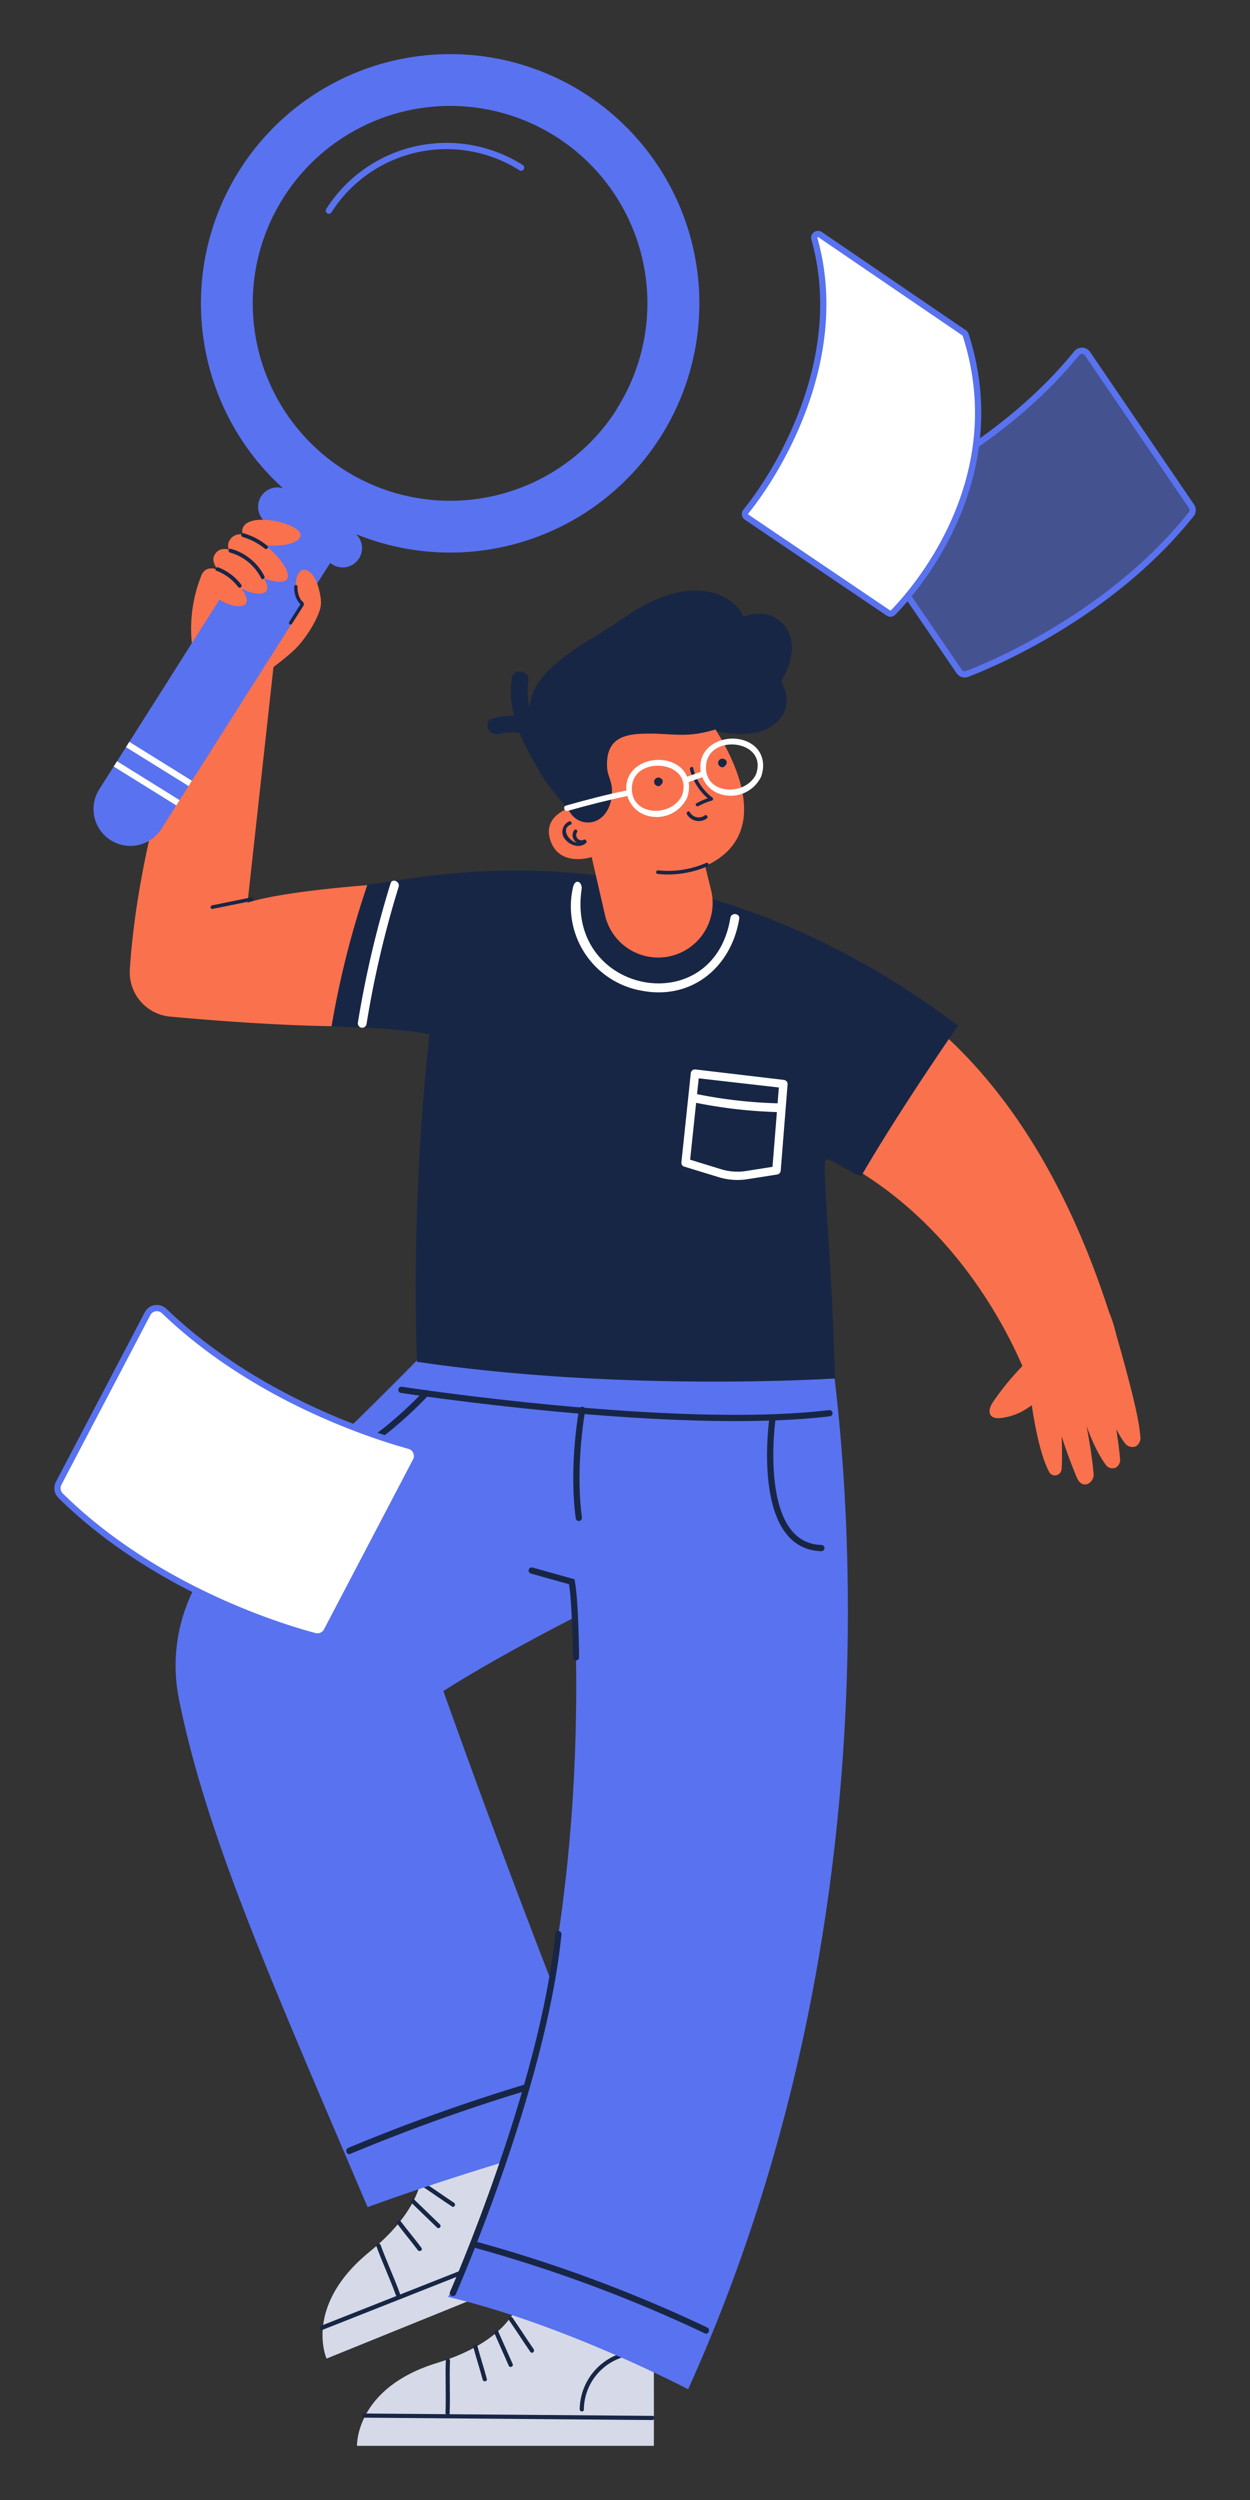
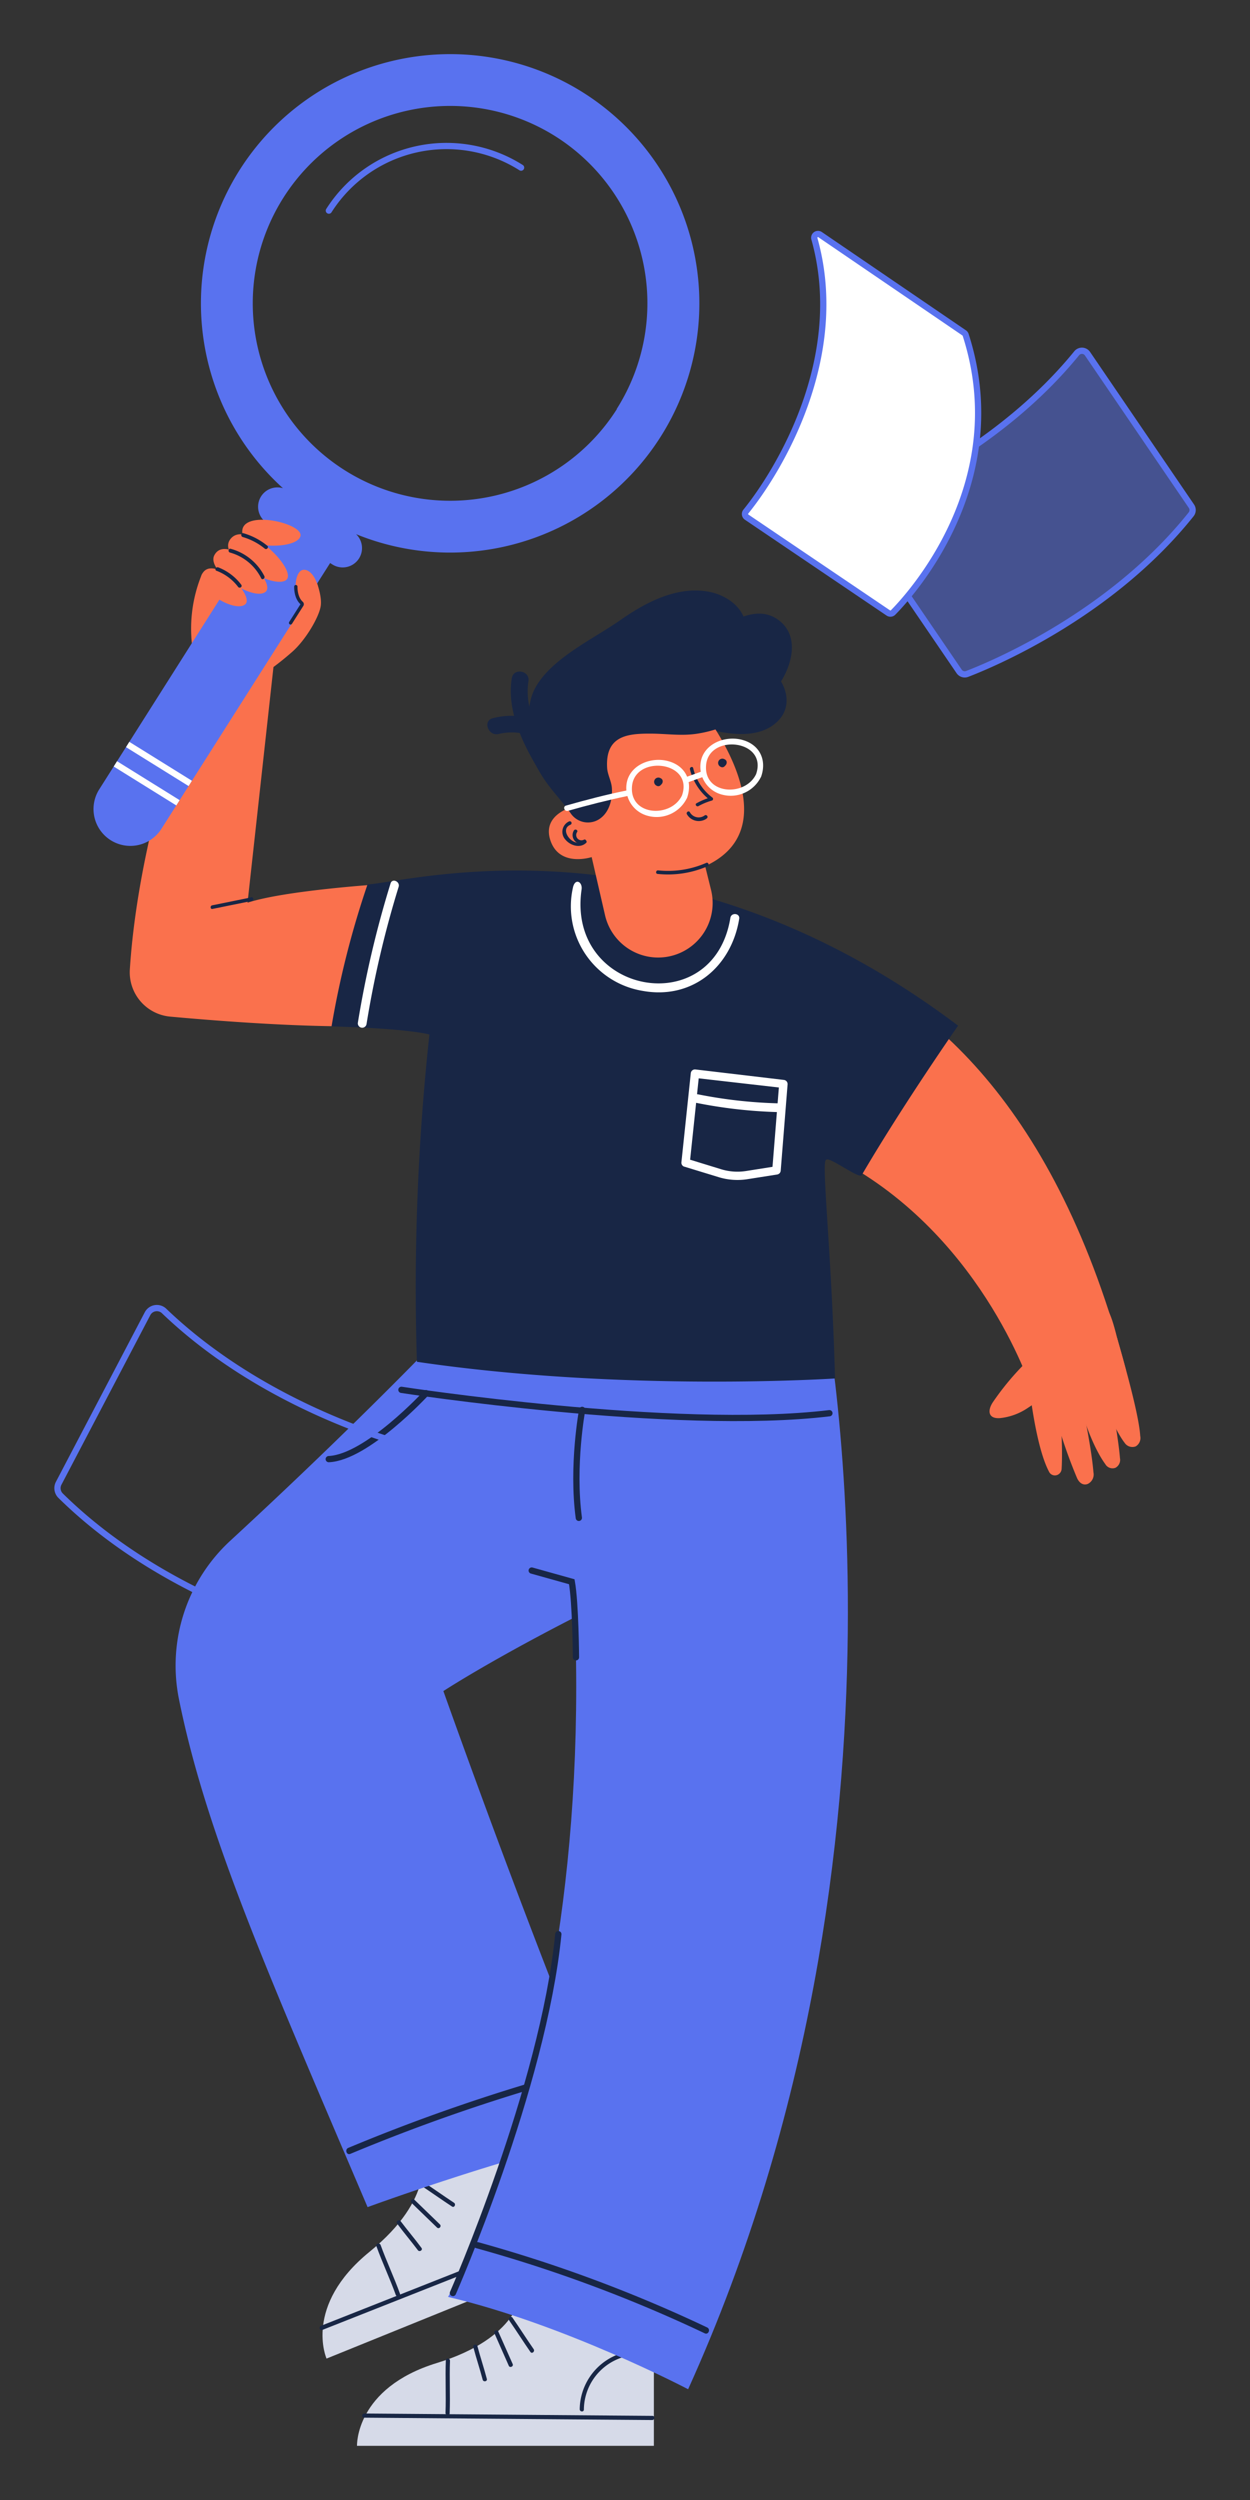
<svg xmlns="http://www.w3.org/2000/svg" id="Layer_1" data-name="Layer 1" viewBox="0 0 300 600">
  <rect x="0" y="0" width="300" height="600" fill="#333333" stroke="none" />
  <defs>
    <style>.cls-1{fill:#d6dae8;}.cls-2{fill:#182645;}.cls-3,.cls-8{fill:#5972ef;}.cls-4{fill:#fa714d;}.cls-5{fill:#fff;}.cls-10,.cls-6,.cls-7,.cls-9{fill:none;}.cls-6{stroke:#5972ef;stroke-linejoin:round;}.cls-10,.cls-6,.cls-9{stroke-linecap:round;}.cls-6,.cls-7,.cls-9{stroke-width:1.5px;}.cls-7{stroke:#fff;}.cls-10,.cls-7,.cls-9{stroke-miterlimit:10;}.cls-8{opacity:0.5;}.cls-10,.cls-9{stroke:#182645;}.cls-10{stroke-width:0.8px;}</style>
  </defs>
  <title>Dashboard Illustrations</title>
  <g id="_Group_" data-name="&lt;Group&gt;">
    <g id="_Group_2" data-name="&lt;Group&gt;">
      <path id="_Path_" data-name="&lt;Path&gt;" class="cls-1" d="M139.49,527.3l4.88,12-66,26.76s-5.64-12.65,10.31-25.62,12.46-23.16,12.46-23.16l29.5-12Z" />
      <g id="_Group_3" data-name="&lt;Group&gt;">
        <path id="_Path_2" data-name="&lt;Path&gt;" class="cls-2" d="M141.65,533.77l-64.3,25.42c-.61.24-.92-.74-.31-1l64.3-25.42c.61-.24.92.74.31,1Z" />
      </g>
      <g id="_Group_4" data-name="&lt;Group&gt;">
        <path id="_Path_3" data-name="&lt;Path&gt;" class="cls-2" d="M135.45,519.65a13.29,13.29,0,0,0-9.93,17.93c.23.62-.75.93-1,.31a14.29,14.29,0,0,1,10.6-19.21c.64-.13,1,.84.31,1Z" />
      </g>
      <g id="_Group_5" data-name="&lt;Group&gt;">
        <path id="_Path_4" data-name="&lt;Path&gt;" class="cls-2" d="M91.34,538.78c1.42,3.95,3.23,7.75,4.65,11.7.22.62-.75.93-1,.31-1.42-3.95-3.23-7.75-4.65-11.7-.22-.62.75-.93,1-.31Z" />
      </g>
      <g id="_Group_6" data-name="&lt;Group&gt;">
        <path id="_Path_5" data-name="&lt;Path&gt;" class="cls-2" d="M101.42,523.56c2.54,1.66,5,3.43,7.54,5.1.55.36.08,1.27-.47.91-2.54-1.66-5-3.43-7.54-5.1-.55-.36-.08-1.27.47-.91Z" />
      </g>
      <g id="_Group_7" data-name="&lt;Group&gt;">
        <path id="_Path_6" data-name="&lt;Path&gt;" class="cls-2" d="M99.46,527.94l6.12,5.92c.47.46-.21,1.22-.69.76l-6.12-5.92c-.47-.46.21-1.22.69-.76Z" />
      </g>
      <g id="_Group_8" data-name="&lt;Group&gt;">
        <path id="_Path_7" data-name="&lt;Path&gt;" class="cls-2" d="M96.15,533.08c1.63,2.17,3.4,4.24,5,6.41.4.53-.47,1.08-.86.56-1.63-2.17-3.4-4.24-5-6.41-.4-.53.47-1.08.86-.56Z" />
      </g>
      <g id="_Group_9" data-name="&lt;Group&gt;">
        <path id="_Path_8" data-name="&lt;Path&gt;" class="cls-2" d="M126.47,516.23a2.81,2.81,0,0,0-2.26-2.82,2.39,2.39,0,0,0-2.78,2.31c-.31,3.1,4.11,3.63,5,.87.19-.63,1.2-.41,1,.23-1.22,3.92-7.44,3.19-7-1.19a3.44,3.44,0,0,1,3.64-3.27,3.84,3.84,0,0,1,3.46,3.84c0,.65-1.05.7-1,0Z" />
      </g>
    </g>
    <g id="_Group_10" data-name="&lt;Group&gt;">
      <path id="_Path_9" data-name="&lt;Path&gt;" class="cls-3" d="M112.1,314s-21.51,23.2-56.91,55.85a40.76,40.76,0,0,0-12.23,38c6.58,32.61,21.64,66.38,45.26,121.86,0,0,31.12-11.45,58.61-17.85,0,0-17.55-41.88-40.42-106,0,0,18.64-12.24,54.1-28.7C160.53,377.19,151.16,303.82,112.1,314Z" />
    </g>
    <g id="_Group_11" data-name="&lt;Group&gt;">
      <g id="_Group_12" data-name="&lt;Group&gt;">
        <path id="_Path_10" data-name="&lt;Path&gt;" class="cls-2" d="M138.15,496.79a441.13,441.13,0,0,0-54.56,18.7c-.9.37-.42,1.82.49,1.44a441.09,441.09,0,0,1,54.56-18.7c.94-.26.45-1.7-.49-1.44Z" />
      </g>
    </g>
  </g>
  <g id="_Group_13" data-name="&lt;Group&gt;">
    <g id="_Group_14" data-name="&lt;Group&gt;">
      <path id="_Path_11" data-name="&lt;Path&gt;" class="cls-1" d="M156.93,574v13l-71.25,0s-.48-13.85,19.17-19.88,20.24-16.8,20.24-16.8h31.83Z" />
      <g id="_Group_15" data-name="&lt;Group&gt;">
        <path id="_Path_12" data-name="&lt;Path&gt;" class="cls-2" d="M156.51,580.81l-69.14-.57c-.66,0-.58-1,.08-1l69.14.57c.66,0,.58,1-.08,1Z" />
      </g>
      <g id="_Group_16" data-name="&lt;Group&gt;">
        <path id="_Path_13" data-name="&lt;Path&gt;" class="cls-2" d="M156.06,565.4a13.29,13.29,0,0,0-15.93,12.89c0,.66-1,.58-1-.08a14.29,14.29,0,0,1,17-13.83c.64.12.57,1.14-.08,1Z" />
      </g>
      <g id="_Group_17" data-name="&lt;Group&gt;">
        <path id="_Path_14" data-name="&lt;Path&gt;" class="cls-2" d="M108,566.58c-.16,4.2.08,8.39-.08,12.59,0,.66-1,.58-1-.08.16-4.2-.08-8.39.08-12.59,0-.66,1-.58,1,.08Z" />
      </g>
      <g id="_Group_18" data-name="&lt;Group&gt;">
        <path id="_Path_15" data-name="&lt;Path&gt;" class="cls-2" d="M123,556.25c1.73,2.49,3.35,5.06,5.08,7.55.37.54-.4,1.21-.78.67-1.73-2.49-3.35-5.06-5.08-7.55-.37-.54.4-1.21.78-.67Z" />
      </g>
      <g id="_Group_19" data-name="&lt;Group&gt;">
        <path id="_Path_16" data-name="&lt;Path&gt;" class="cls-2" d="M119.59,559.58l3.45,7.78c.27.6-.66,1-.92.45L118.67,560c-.27-.6.66-1,.92-.45Z" />
      </g>
      <g id="_Group_20" data-name="&lt;Group&gt;">
        <path id="_Path_17" data-name="&lt;Path&gt;" class="cls-2" d="M114.59,563.1c.69,2.63,1.56,5.2,2.25,7.83.17.64-.84.83-1,.19-.69-2.63-1.56-5.2-2.25-7.83-.17-.64.84-.83,1-.19Z" />
      </g>
      <g id="_Group_21" data-name="&lt;Group&gt;">
        <path id="_Path_18" data-name="&lt;Path&gt;" class="cls-2" d="M149,558.85a2.81,2.81,0,0,0-1-3.46,2.39,2.39,0,0,0-3.45,1.09c-1.45,2.75,2.45,4.91,4.29,2.67.42-.51,1.26.07.84.59-2.6,3.17-8.09.16-6-3.73a3.44,3.44,0,0,1,4.6-1.66A3.84,3.84,0,0,1,150,559.2c-.27.6-1.24.25-1-.35Z" />
      </g>
    </g>
    <g id="_Group_22" data-name="&lt;Group&gt;">
      <path id="_Path_19" data-name="&lt;Path&gt;" class="cls-3" d="M197.05,309.34s27.74,132.24-31.9,264.08c0,0-29.7-15.61-57.62-22.16,0,0,50.45-84.43,22.14-236.43C129.66,314.83,176.5,311.75,197.05,309.34Z" />
    </g>
    <g id="_Group_23" data-name="&lt;Group&gt;">
      <g id="_Group_24" data-name="&lt;Group&gt;">
        <path id="_Path_20" data-name="&lt;Path&gt;" class="cls-2" d="M169.14,560a339.37,339.37,0,0,0-54.89-20.45c-.94-.27-.35-1.67.58-1.41a339.35,339.35,0,0,1,54.89,20.45c.88.42.31,1.83-.58,1.41Z" />
      </g>
    </g>
  </g>
  <path id="_Path_21" data-name="&lt;Path&gt;" class="cls-4" d="M193.75,228.41c28.62,10.24,59.84,36.83,76.5,100.47l-22.43,5.3S236.6,298,203,279.25c-8.39-4.68-15.94-8.86-21.72-12" />
  <g id="_Group_25" data-name="&lt;Group&gt;">
    <path id="_Path_22" data-name="&lt;Path&gt;" class="cls-4" d="M253,329.41c1.51,5.85,2.13,17.41,1.79,23.11a1.65,1.65,0,0,1-.93,1.42,1.56,1.56,0,0,1-2.11-.76c-2.63-5-4.14-15.32-4.82-21.05" />
    <path id="_Path_23" data-name="&lt;Path&gt;" class="cls-4" d="M251.48,331.88a118.67,118.67,0,0,0,7,22.83c.39.9,1.27,1.92,2.57,1.44a2.51,2.51,0,0,0,1.38-2.77c-.6-7.21-3.18-18.63-4.66-25.58" />
    <path id="_Path_24" data-name="&lt;Path&gt;" class="cls-4" d="M258.39,332.21c.33,5.45,3.7,14.85,6.87,19.16a2,2,0,0,0,2.45.9,2.16,2.16,0,0,0,1.08-2.33c-.43-5.44-2.41-15.21-2.84-20.65" />
    <path id="_Path_25" data-name="&lt;Path&gt;" class="cls-4" d="M268.1,321.11c.73,2.62,5.25,17.94,5.55,23.51a2.34,2.34,0,0,1-1.07,2.51,2.24,2.24,0,0,1-2.7-.9c-2.23-2.82-6.5-12.51-7.37-16" />
    <path id="_Path_26" data-name="&lt;Path&gt;" class="cls-4" d="M252.56,333.55c-2,1.43-3.79,3-5.84,4.32a14.54,14.54,0,0,1-6.74,2.48c-2.93.19-3-1.92-1.63-3.91a65.15,65.15,0,0,1,11.52-12.8" />
    <path id="_Path_27" data-name="&lt;Path&gt;" class="cls-4" d="M249.06,334.52s-10.66-19.38,5.4-21.86c12.64-2,11.14-1.82,16.27,19.67C272.12,338.13,257.61,340.79,249.06,334.52Z" />
  </g>
  <g id="_Group_26" data-name="&lt;Group&gt;">
    <path id="_Path_28" data-name="&lt;Path&gt;" class="cls-4" d="M46.3,156.3A34.24,34.24,0,0,1,48.38,138a1.14,1.14,0,0,1,1.17-.69,39.2,39.2,0,0,1,15.08,4.77c7.29,4.35,11-3.34,11-3.34s1.8,4.19,1.32,6.85-3.55,7.89-6.64,10.69a69.38,69.38,0,0,1-7.71,5.94" />
  </g>
  <g id="_Group_27" data-name="&lt;Group&gt;">
    <g id="_Group_28" data-name="&lt;Group&gt;">
      <path id="_Path_29" data-name="&lt;Path&gt;" class="cls-2" d="M60.31,215.37l-9.4,1.91c-.54.11-.45,1,.1.86l9.4-1.91c.54-.11.45-1-.1-.86Z" />
    </g>
  </g>
  <g id="_Group_29" data-name="&lt;Group&gt;">
    <path id="_Path_30" data-name="&lt;Path&gt;" class="cls-4" d="M50.4,154.49s-16.8,40.08-19.24,78.2a10.68,10.68,0,0,0,9.7,11.3c10.1.92,26.18,2.18,40.43,2.32,0,0,5-23.25,8.63-34,0,0-21.81,1.47-30.51,4.34l6.27-57Z" />
  </g>
  <g id="_Group_30" data-name="&lt;Group&gt;">
    <g id="_Group_31" data-name="&lt;Group&gt;">
      <path id="_Path_31" data-name="&lt;Path&gt;" class="cls-2" d="M60.31,215.37l-9.4,1.91c-.54.11-.45,1,.1.86l9.4-1.91c.54-.11.45-1-.1-.86Z" />
    </g>
  </g>
  <g id="_Group_32" data-name="&lt;Group&gt;">
    <path id="_Path_32" data-name="&lt;Path&gt;" class="cls-2" d="M88.2,212.28c11-.77,73-18,141.74,33.88,0,0-13.3,19.06-23.13,35.88-.61,1-8-4.68-8.54-3.66-1.23.07,1.29,21.37,2.14,52.45,0,0-50.61,3.34-100.35-4a563.76,563.76,0,0,1,3-78.55s-4.7-1.43-23.49-1.94A218.47,218.47,0,0,1,88.2,212.28Z" />
  </g>
  <g id="_Group_33" data-name="&lt;Group&gt;">
    <g id="_Group_34" data-name="&lt;Group&gt;">
      <path id="_Path_33" data-name="&lt;Path&gt;" class="cls-5" d="M93.74,212a246.38,246.38,0,0,0-7.85,33.45,1.05,1.05,0,0,0,2.08.31,242.36,242.36,0,0,1,7.7-32.91c.4-1.28-1.53-2.14-1.93-.85Z" />
    </g>
  </g>
  <g id="_Group_35" data-name="&lt;Group&gt;">
    <g id="_Group_36" data-name="&lt;Group&gt;">
      <path id="_Path_34" data-name="&lt;Path&gt;" class="cls-5" d="M137.46,213.24a20.54,20.54,0,0,0,16.78,24.57c11.92,2.16,21.3-5.78,23.17-17.3.22-1.35-1.9-1.58-2.12-.22-4.06,24.94-39.37,18.39-35.71-6.82.27-1.87-1.65-2.91-2.12-.22Z" />
    </g>
  </g>
  <g id="_Group_37" data-name="&lt;Group&gt;">
    <g id="_Group_38" data-name="&lt;Group&gt;">
      <path id="_Compound_Path_" data-name="&lt;Compound Path&gt;" class="cls-2" d="M130,180c.88,3.19,5.11,2.49,6.23.07,4,2.25,9.43,1.18,13.3-1.12s7-5.26,11.46-6.82l.14,0c1.35.5,2.69,1,4.05,1.45,6.12,2,15.49,4.64,20.94,0,4.92-4.15,2.38-10.75-2.47-14.12-6.41-4.46-15-3.83-22.21-2.42-7.8,1.53-18.7,1.67-25.16,6.5a11.91,11.91,0,0,0-3.49,4.18A12.86,12.86,0,0,0,130,180Z" />
    </g>
    <g id="_Group_39" data-name="&lt;Group&gt;">
      <path id="_Path_35" data-name="&lt;Path&gt;" class="cls-4" d="M167.43,169s23.84,28.82,1.81,38.88l1.41,5.7a13.08,13.08,0,0,1-10.26,16h0a13.08,13.08,0,0,1-15.2-10L142,205.7s-7.71,2.55-9.9-4,6-8.25,6-8.25l-3.78-13.8S145.66,160.69,167.43,169Z" />
    </g>
    <g id="_Group_40" data-name="&lt;Group&gt;">
      <path id="_Compound_Path_2" data-name="&lt;Compound Path&gt;" class="cls-2" d="M129.84,185.82c2,3.36,4.87,6.17,7.12,9.37a5,5,0,0,0,7.4,1c2-1.66,2.66-4.58,2.49-7.08-.11-1.6-1-3.12-1.13-4.69-.53-7.88,4.93-8.37,10.4-8.35,3.82,0,7.47.62,11.29,0,7.63-1.19,15.3-5.54,19.69-12,2.88-4.24,4.77-11,.22-14.88-6.08-5.18-13.78,1.48-19.11,4.2a50,50,0,0,1-19,5.29c-5,.39-10.43-.54-15.12,1.81-5.1,2.55-7.67,8.1-7.72,13.66A22.32,22.32,0,0,0,129.84,185.82Z" />
    </g>
    <g id="_Group_41" data-name="&lt;Group&gt;">
      <path id="_Compound_Path_3" data-name="&lt;Compound Path&gt;" class="cls-2" d="M129.49,182.57c2.1,2.56,5.68.21,5.73-2.47,4.59.43,9.1-2.74,11.7-6.41s4.28-7.65,7.7-10.88l.11-.1c1.43-.09,2.87-.18,4.29-.32,6.42-.62,16-2,19.16-8.45,2.82-5.79-2.19-10.79-8-11.91-7.67-1.48-15.28,2.58-21.29,6.79-6.51,4.56-16.42,9.11-20.36,16.15a11.91,11.91,0,0,0-1.49,5.23A12.86,12.86,0,0,0,129.49,182.57Z" />
    </g>
    <g id="_Group_42" data-name="&lt;Group&gt;">
      <g id="_Group_43" data-name="&lt;Group&gt;">
        <path id="_Path_36" data-name="&lt;Path&gt;" class="cls-2" d="M128.9,184.17c-3.75-6.3-7.28-13.9-6.07-21.4.41-2.56,4.39-1.85,4,.72-1,6.33,2.22,13,5.38,18.34,1.32,2.22-2,4.58-3.29,2.34Z" />
      </g>
    </g>
    <g id="_Group_44" data-name="&lt;Group&gt;">
      <g id="_Group_45" data-name="&lt;Group&gt;">
        <path id="_Path_37" data-name="&lt;Path&gt;" class="cls-2" d="M134.55,182.72a13.39,13.39,0,0,0-14.85-6.57c-2.49.63-3.94-3.14-1.42-3.78a17.54,17.54,0,0,1,20.05,8.92c1.21,2.29-2.58,3.69-3.78,1.42Z" />
      </g>
    </g>
    <g id="_Group_46" data-name="&lt;Group&gt;">
      <g id="_Group_47" data-name="&lt;Group&gt;">
        <path id="_Path_38" data-name="&lt;Path&gt;" class="cls-5" d="M182.68,186.36a8.08,8.08,0,0,1-9.46,4.33,6.9,6.9,0,0,1-4.85-8.63c1.2-3.74,5.61-5.35,9.21-4.62,4.47.9,6.58,4.67,5.1,8.93-.28.82-1.5.24-1.22-.57,2.87-8.28-11.38-9.81-12-2.15-.59,7.11,9.4,7.63,12,2.15A.67.67,0,0,1,182.68,186.36Z" />
      </g>
    </g>
    <g id="_Group_48" data-name="&lt;Group&gt;">
      <g id="_Group_49" data-name="&lt;Group&gt;">
        <path id="_Path_39" data-name="&lt;Path&gt;" class="cls-5" d="M164.9,191.46a8.08,8.08,0,0,1-9.46,4.33,6.9,6.9,0,0,1-4.85-8.63c1.2-3.74,5.61-5.35,9.21-4.62,4.47.9,6.58,4.67,5.1,8.93-.28.82-1.5.24-1.22-.57,2.87-8.28-11.38-9.81-12-2.15-.59,7.11,9.4,7.63,12,2.15A.67.67,0,0,1,164.9,191.46Z" />
      </g>
    </g>
    <g id="_Group_50" data-name="&lt;Group&gt;">
      <g id="_Group_51" data-name="&lt;Group&gt;">
        <path id="_Path_40" data-name="&lt;Path&gt;" class="cls-2" d="M136.93,197.94c-3,1.16.92,5.85,3.08,3.8.4-.38,1.07.17.66.55-1.47,1.39-3.82.63-5-.81a2.75,2.75,0,0,1,.93-4.35.43.43,0,0,1,.3.81Z" />
      </g>
    </g>
    <g id="_Group_52" data-name="&lt;Group&gt;">
      <g id="_Group_53" data-name="&lt;Group&gt;">
        <path id="_Path_41" data-name="&lt;Path&gt;" class="cls-2" d="M140.45,202.32a2.11,2.11,0,0,1-2.72-3c.28-.47,1.07-.11.78.37a1.26,1.26,0,0,0,1.63,1.83c.5-.24.8.57.3.81Z" />
      </g>
    </g>
    <g id="_Group_54" data-name="&lt;Group&gt;">
      <g id="_Group_55" data-name="&lt;Group&gt;">
        <path id="_Path_42" data-name="&lt;Path&gt;" class="cls-2" d="M166.37,184.35a12.39,12.39,0,0,0,4.62,7.08.41.41,0,0,1-.12.7,15.18,15.18,0,0,0-3.23,1.33c-.46.26-.94-.41-.48-.67a16.15,16.15,0,0,1,3.42-1.43l-.12.7a13.1,13.1,0,0,1-4.87-7.43c-.12-.51.65-.8.77-.29Z" />
      </g>
    </g>
    <g id="_Group_56" data-name="&lt;Group&gt;">
      <g id="_Group_57" data-name="&lt;Group&gt;">
        <path id="_Path_43" data-name="&lt;Path&gt;" class="cls-2" d="M169.62,196.44a3.29,3.29,0,0,1-4.75-1c-.29-.47.41-1,.7-.5a2.42,2.42,0,0,0,3.55.76c.46-.32,1,.39.5.7Z" />
      </g>
    </g>
    <g id="_Group_58" data-name="&lt;Group&gt;">
      <g id="_Group_59" data-name="&lt;Group&gt;">
        <path id="_Path_44" data-name="&lt;Path&gt;" class="cls-2" d="M158.24,188.54c-1.31.12-1.27-1.94,0-1.69s.46,2.43-.73,1.68a1,1,0,0,1,1-1.78c1.19.51.2,2.28-.87,1.66-.56-.32-.14-1.24.43-.91l.07,0a.5.5,0,0,1,.09,1Z" />
      </g>
    </g>
    <g id="_Group_60" data-name="&lt;Group&gt;">
      <g id="_Group_61" data-name="&lt;Group&gt;">
        <path id="_Path_45" data-name="&lt;Path&gt;" class="cls-2" d="M173.6,184c-1.31.12-1.27-1.94,0-1.69s.46,2.43-.73,1.68a1,1,0,0,1,1-1.78c1.19.51.2,2.28-.87,1.66-.56-.32-.14-1.24.43-.91l.07,0a.5.5,0,0,1,.09,1Z" />
      </g>
    </g>
    <g id="_Group_62" data-name="&lt;Group&gt;">
      <g id="_Group_63" data-name="&lt;Group&gt;">
        <path id="_Path_46" data-name="&lt;Path&gt;" class="cls-5" d="M168.73,186.46l-3.47,1.25a.67.67,0,0,1-.47-1.26l3.47-1.25a.67.67,0,0,1,.47,1.26Z" />
      </g>
    </g>
    <g id="_Group_64" data-name="&lt;Group&gt;">
      <g id="_Group_65" data-name="&lt;Group&gt;">
        <path id="_Path_47" data-name="&lt;Path&gt;" class="cls-5" d="M150.55,191.05c-4.8,1-9.53,2.21-14.24,3.55-.83.23-1.31-1-.47-1.26,4.83-1.37,9.67-2.64,14.59-3.63.85-.17,1,1.17.12,1.34Z" />
      </g>
    </g>
    <g id="_Group_66" data-name="&lt;Group&gt;">
      <g id="_Group_67" data-name="&lt;Group&gt;">
        <path id="_Path_48" data-name="&lt;Path&gt;" class="cls-2" d="M169.81,207.9a23.76,23.76,0,0,1-12,1.84c-.55-.06-.4-.91.15-.85a22.83,22.83,0,0,0,11.54-1.8c.51-.22.81.59.3.81Z" />
      </g>
    </g>
  </g>
  <g id="_Group_68" data-name="&lt;Group&gt;">
    <g id="_Group_69" data-name="&lt;Group&gt;">
      <path id="_Compound_Path_4" data-name="&lt;Compound Path&gt;" class="cls-5" d="M164.21,280a1,1,0,0,1-.67-1.06l2.25-21.37a1,1,0,0,1,1.12-.9l21.22,2.51a1,1,0,0,1,.89,1.08l-1.65,20.7a1,1,0,0,1-.85.92L179.42,283a15.41,15.41,0,0,1-6.93-.48L164.25,280Zm3.48-21.2-2.06,19.53,7.45,2.29a13.36,13.36,0,0,0,6,.42l6.32-1L186.93,261Z" />
    </g>
    <g id="_Group_70" data-name="&lt;Group&gt;">
      <g id="_Group_71" data-name="&lt;Group&gt;">
        <path id="_Path_49" data-name="&lt;Path&gt;" class="cls-5" d="M166.84,264.63a115.7,115.7,0,0,0,19.74,2.27c1.35,0,1.49-2.06.13-2.1a112.58,112.58,0,0,1-19.19-2.16c-1.31-.26-2,1.72-.68,2Z" />
      </g>
    </g>
  </g>
-   <path class="cls-3" d="M26.55,201.64h0a8.84,8.84,0,0,1-2.73-12.2L66,122.87,81,132.34,38.75,198.91A8.84,8.84,0,0,1,26.55,201.64Z" />
+   <path class="cls-3" d="M26.55,201.64a8.84,8.84,0,0,1-2.73-12.2L66,122.87,81,132.34,38.75,198.91A8.84,8.84,0,0,1,26.55,201.64Z" />
  <path class="cls-3" d="M140.06,22.28a59.82,59.82,0,0,0-72.15,94.89,4.64,4.64,0,0,0-3.82,8.36l15.68,9.94a4.64,4.64,0,0,0,5.69-7.27,59.82,59.82,0,0,0,54.6-105.92Zm8,75.89A47.38,47.38,0,1,1,133.4,32.78,47.39,47.39,0,0,1,148,98.17Z" />
  <path class="cls-6" d="M125.06,40.23A33.46,33.46,0,0,0,78.93,50.55" />
  <line class="cls-7" x1="42.71" y1="192.67" x2="27.69" y2="183.33" />
  <line class="cls-7" x1="45.66" y1="188.02" x2="30.64" y2="178.68" />
  <g id="_Group_72" data-name="&lt;Group&gt;">
    <path id="_Path_50" data-name="&lt;Path&gt;" class="cls-4" d="M58.14,127.81c.27,3.86,12.66,4.16,13.93,1S57.72,122,58.14,127.81Z" />
  </g>
  <g id="_Group_73" data-name="&lt;Group&gt;">
    <path id="_Path_51" data-name="&lt;Path&gt;" class="cls-4" d="M55.19,129.53c-3.06,4.47,10.58,12,13.49,9.67S58.87,124.15,55.19,129.53Z" />
  </g>
  <g id="_Group_74" data-name="&lt;Group&gt;">
    <path id="_Path_52" data-name="&lt;Path&gt;" class="cls-4" d="M51.44,133.26c-2,3.78,9.38,11.1,12.27,8.8S54.42,127.55,51.44,133.26Z" />
  </g>
  <g id="_Group_75" data-name="&lt;Group&gt;">
    <path id="_Path_53" data-name="&lt;Path&gt;" class="cls-4" d="M48.47,137.82c-1.74,3.42,7.62,9.27,10.31,7.28S51.1,132.67,48.47,137.82Z" />
  </g>
  <g id="_Group_76" data-name="&lt;Group&gt;">
    <g id="_Group_77" data-name="&lt;Group&gt;">
      <path id="_Path_54" data-name="&lt;Path&gt;" class="cls-2" d="M52,137a11.64,11.64,0,0,1,5.14,3.85c.36.47,1.13,0,.76-.52a12.56,12.56,0,0,0-5.51-4.16c-.55-.21-1,.62-.4.84Z" />
    </g>
  </g>
  <g id="_Group_78" data-name="&lt;Group&gt;">
    <g id="_Group_79" data-name="&lt;Group&gt;">
      <path id="_Path_55" data-name="&lt;Path&gt;" class="cls-2" d="M55.22,132.62a11.94,11.94,0,0,1,7.47,6.17c.27.53,1,0,.76-.52a12.85,12.85,0,0,0-8.08-6.56c-.57-.16-.73.75-.16.91Z" />
    </g>
  </g>
  <g id="_Group_80" data-name="&lt;Group&gt;">
    <g id="_Group_81" data-name="&lt;Group&gt;">
      <path id="_Path_56" data-name="&lt;Path&gt;" class="cls-2" d="M58.27,128.89a14.91,14.91,0,0,1,5.27,2.78c.46.38,1.07-.33.6-.7a16.11,16.11,0,0,0-5.72-3c-.57-.17-.73.75-.16.91Z" />
    </g>
  </g>
  <g id="_Group_82" data-name="&lt;Group&gt;">
    <path id="_Path_57" data-name="&lt;Path&gt;" class="cls-8" d="M232.06,161.77c6.08-2.33,34.56-14.18,53.84-38.36a1.58,1.58,0,0,0,.07-1.87l-25-36.7a1.57,1.57,0,0,0-2.52-.09c-18.63,22.89-45.38,34.52-52.57,37.35a1.56,1.56,0,0,0-.72,2.34l25,36.76A1.57,1.57,0,0,0,232.06,161.77Z" />
    <path id="_Path_58" data-name="&lt;Path&gt;" class="cls-6" d="M232.1,161.75c6.15-2.36,34.54-14.21,53.78-38.32a1.63,1.63,0,0,0,.07-1.93L261,84.89a1.62,1.62,0,0,0-2.6-.1c-18.57,22.79-45.19,34.4-52.46,37.27a1.62,1.62,0,0,0-.74,2.42l25,36.67A1.62,1.62,0,0,0,232.1,161.75Z" />
  </g>
  <path id="_Path_59" data-name="&lt;Path&gt;" class="cls-5" d="M231.75,80.35c11.42,35.4-13.17,62.34-17.35,66.59a1,1,0,0,1-1.28.12l-33.81-22.93a1,1,0,0,1-.22-1.46c7.8-9.66,24.29-36.67,16.48-65.13a1,1,0,0,1,1.53-1.1l34.25,23.37A1,1,0,0,1,231.75,80.35Z" />
  <path id="_Path_60" data-name="&lt;Path&gt;" class="cls-6" d="M231.74,80.32c11.5,35.59-13.4,62.64-17.4,66.68a.9.9,0,0,1-1.15.11l-34-23a.9.9,0,0,1-.2-1.31c7.8-9.62,24.49-36.84,16.47-65.48a.9.9,0,0,1,1.38-1l34.51,23.54A.93.93,0,0,1,231.74,80.32Z" />
  <path class="cls-9" d="M96.34,333.56s65.41,10.09,102.72,5.61" />
-   <path class="cls-9" d="M185.41,340.32s-4.47,30.78,11.71,31.22" />
  <path class="cls-9" d="M102.26,334.37s-14.2,15.42-23.36,15.82" />
  <path class="cls-9" d="M108.7,550.33S130.36,501,134,464.2" />
  <path class="cls-9" d="M139.72,338.37s-2.49,13.37-.8,25.92" />
  <g id="_Group_83" data-name="&lt;Group&gt;">
    <path id="_Path_61" data-name="&lt;Path&gt;" class="cls-4" d="M74.95,145.06c3.19-1.21.83-8.49-2.08-8.31S70.14,146.9,74.95,145.06Z" />
  </g>
  <path class="cls-10" d="M71,140.79s-.12,2.59,1.39,3.93a.37.37,0,0,1,.08.47l-2.73,4.3" />
-   <path id="_Path_62" data-name="&lt;Path&gt;" class="cls-5" d="M75.56,392.66C67.67,390.57,37.31,381.4,14.5,359a2.51,2.51,0,0,1-.45-3l21.34-40.7a2.5,2.5,0,0,1,3.94-.66C61.07,335.44,89.13,344.5,98.26,347a2.5,2.5,0,0,1,1.54,3.58L78.42,391.4A2.5,2.5,0,0,1,75.56,392.66Z" />
  <path id="_Path_63" data-name="&lt;Path&gt;" class="cls-6" d="M75.55,392.66c-7.92-2.1-38.24-11.27-61-33.69a2.54,2.54,0,0,1-.46-3l21.31-40.66a2.52,2.52,0,0,1,4-.66C61.07,335.43,89.08,344.48,98.23,347a2.53,2.53,0,0,1,1.56,3.61L78.43,391.38A2.52,2.52,0,0,1,75.55,392.66Z" />
  <path class="cls-9" d="M138.23,397.75s-.08-12.94-1-18.13l-9.62-2.69" />
</svg>